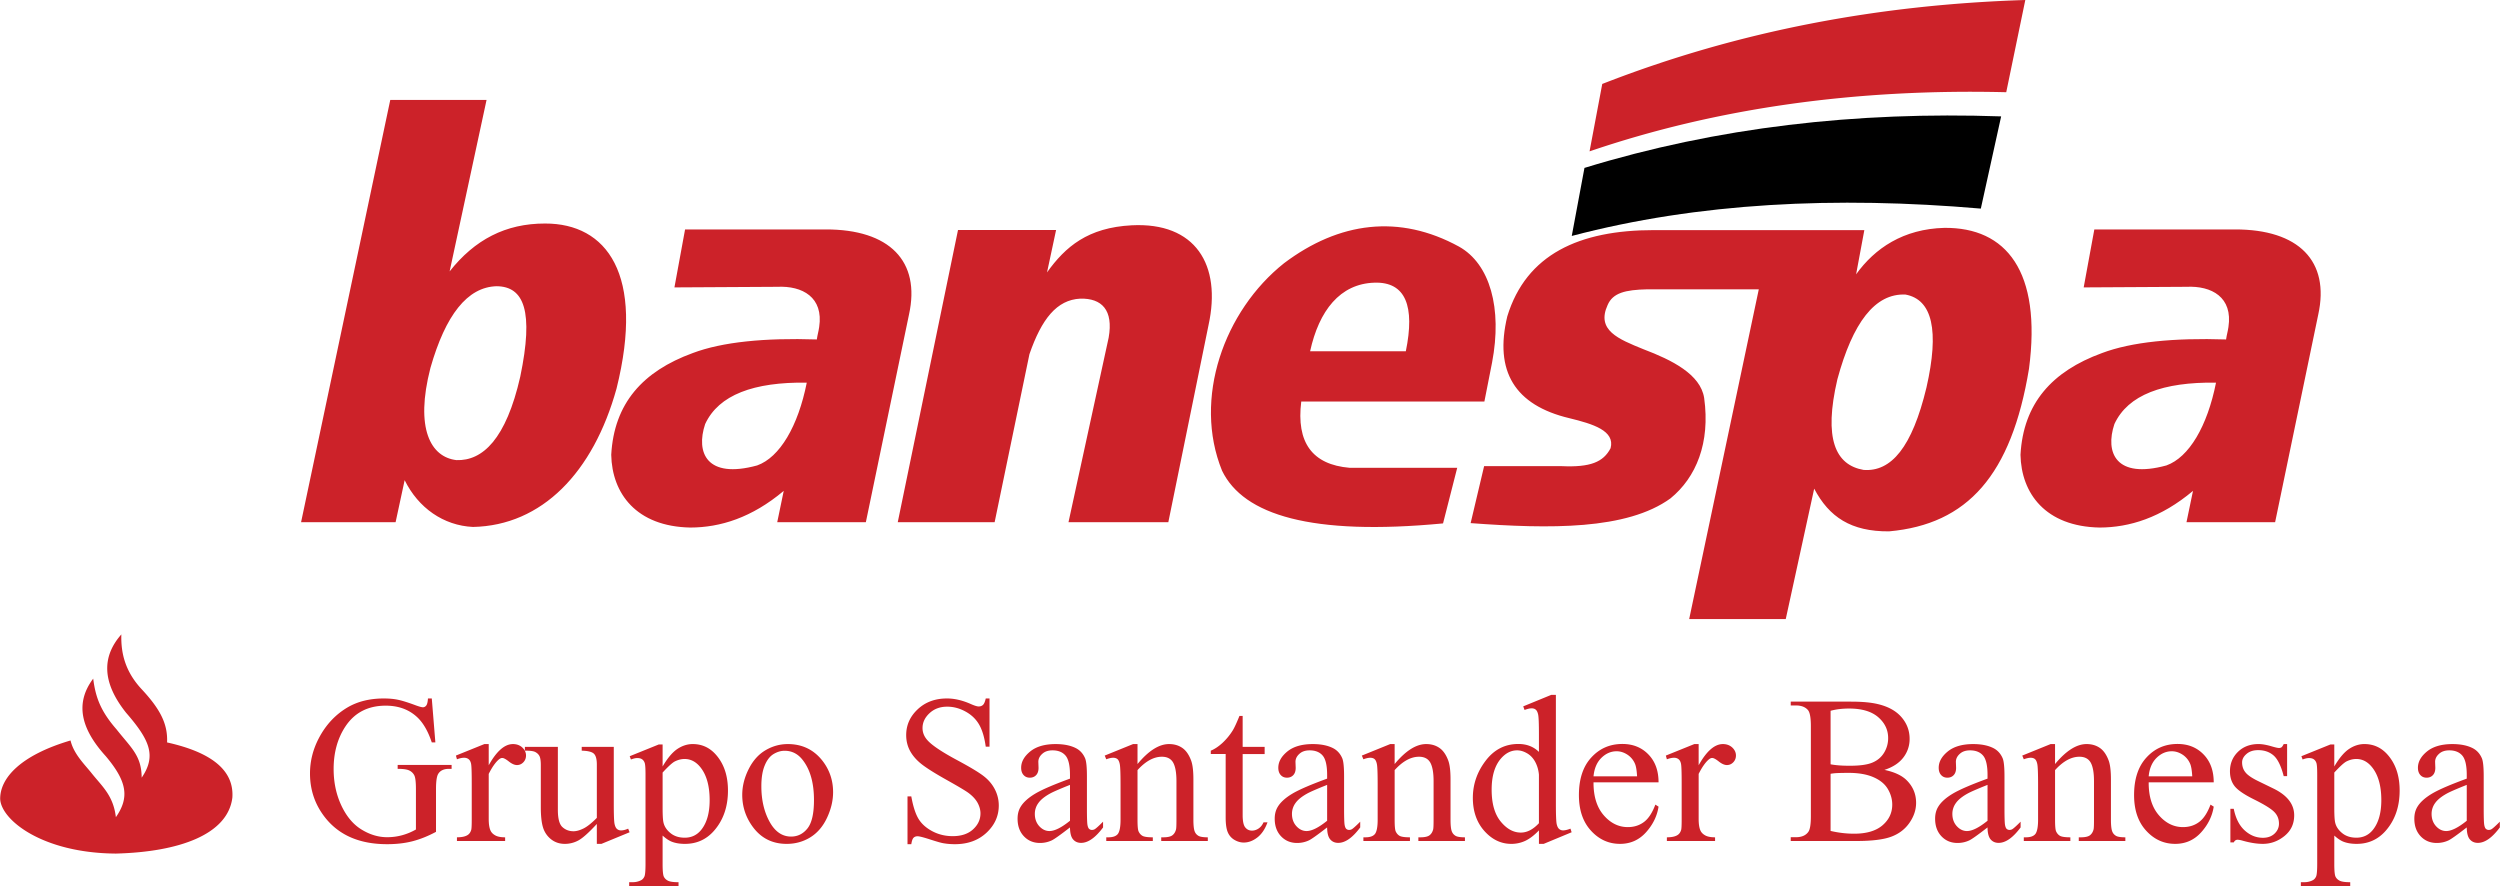
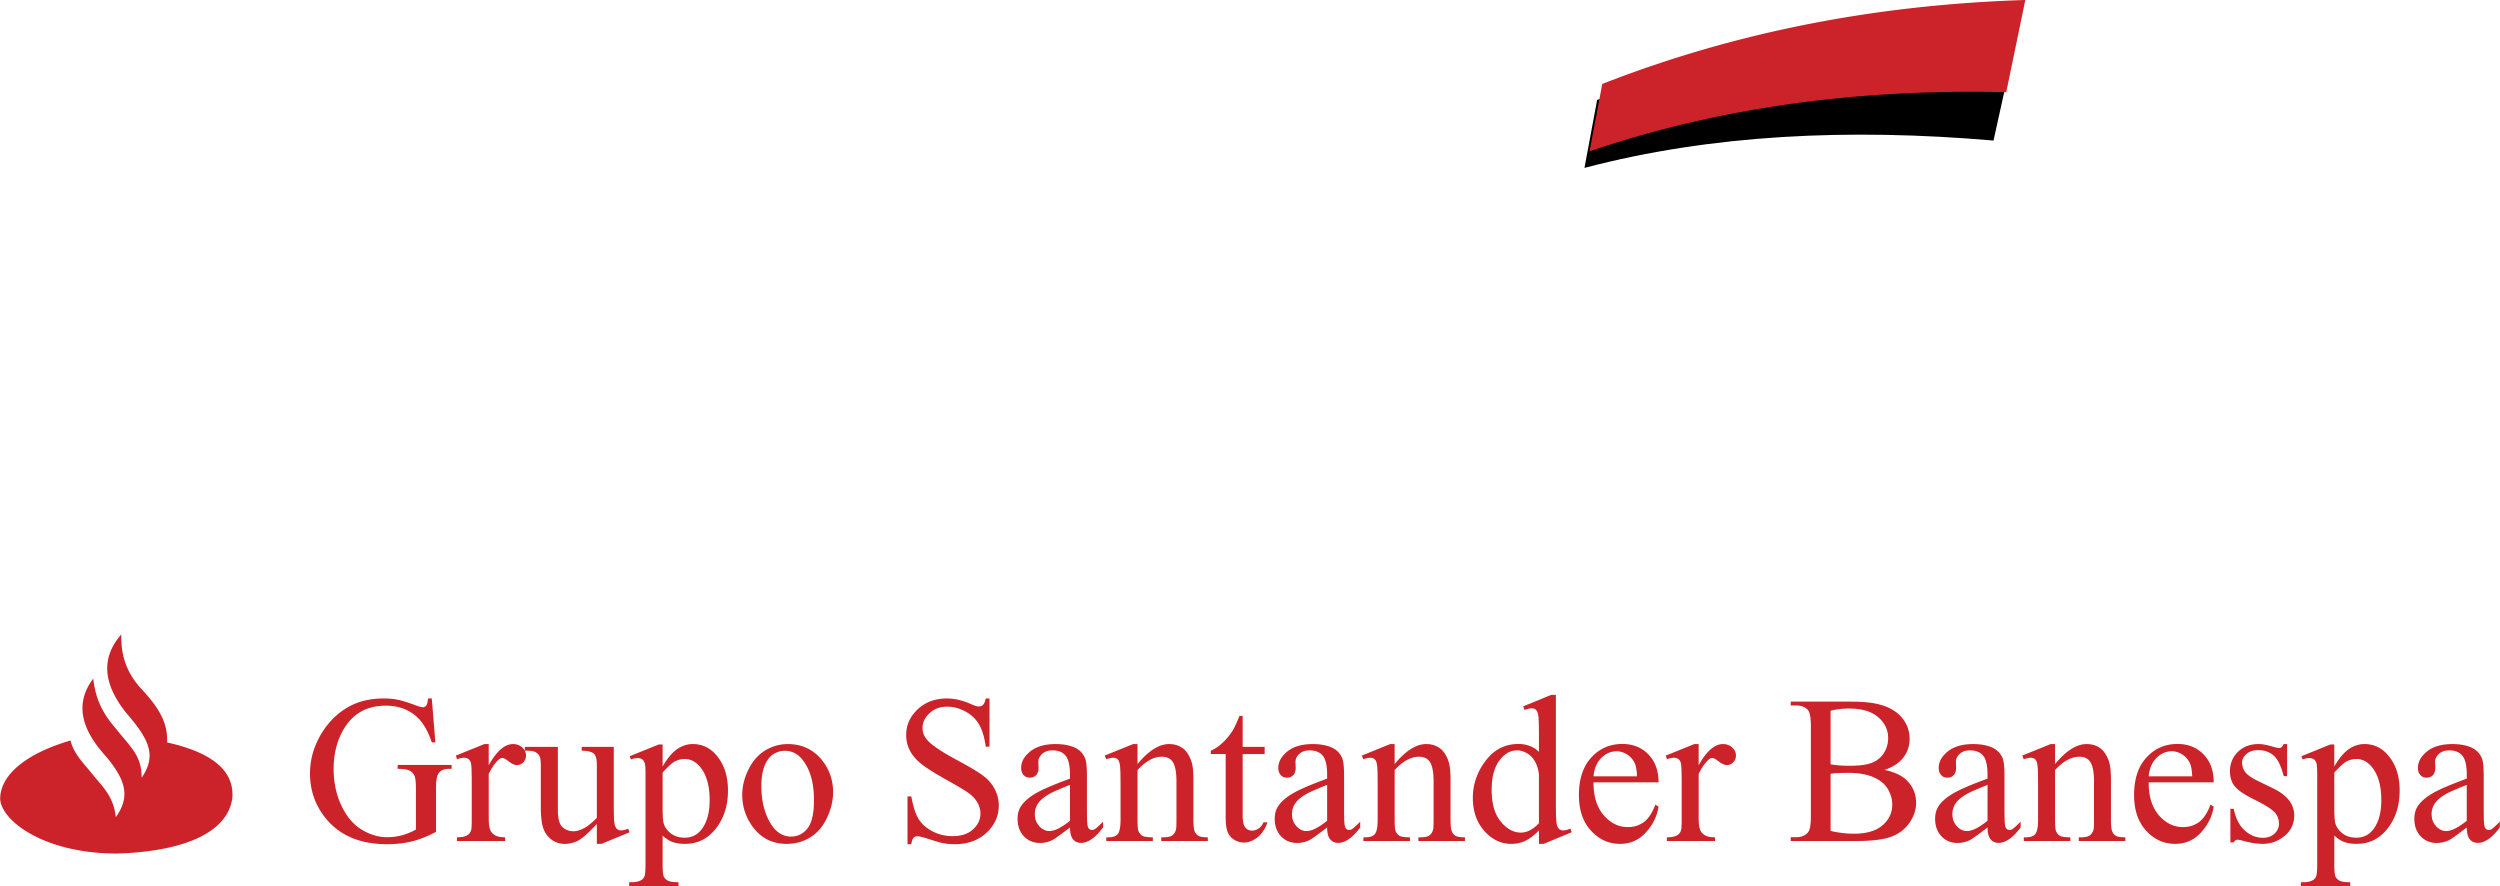
<svg xmlns="http://www.w3.org/2000/svg" width="2500" height="886" viewBox="0 0 542.457 192.273">
  <g fill-rule="evenodd" clip-rule="evenodd">
-     <path d="M105.554 21.681H84.658l-19.36 91.648h20.513l1.966-9.126c2.965 6.015 8.422 9.848 14.83 10.152 14.963-.309 26.099-11.805 31.154-30.035 6.178-24.843-2.156-35.837-15.513-35.812-8.557-.013-15.275 3.501-20.712 10.394l8.018-37.221zm2.18 40.433c5.966.057 8.091 5.412 5.129 19.638-3.077 13.539-8.16 18.29-13.846 18.099-5.564-.646-9.047-6.808-5.641-20.024 3.272-11.463 8.012-17.546 14.358-17.713zM146.323 62.37l2.309-12.579h30.514c13.843-.032 20.637 6.875 18.077 18.484-3.206 15.574-6.155 29.478-9.36 45.054H168.63c.469-2.268.94-4.535 1.412-6.804-6.941 5.836-13.79 7.942-20.256 7.959-11.785-.22-17.013-7.44-17.179-15.787.613-11.154 6.83-18.119 17.692-22.08 6.376-2.407 15.583-3.326 26.923-2.951.169-1.156.341-1.542.512-2.697.981-6.464-3.634-8.989-9.104-8.728-7.905.043-14.401.085-22.307.129zm28.719 20.667c-1.88 9.454-5.853 16.213-10.77 17.97-10.961 2.994-13.353-2.782-11.282-8.985 2.945-6.351 10.563-9.142 22.052-8.985zM229.146 49.92h-21.284l-13.077 63.409h21.024l7.552-36.459c2.645-7.644 5.93-11.808 11.039-12.061 4.656-.109 7.219 2.456 6.154 8.472l-8.717 40.048h21.666l8.719-42.744c2.895-13.177-2.869-22.406-16.667-21.692-9.489.49-14.382 4.636-18.375 10.222l1.966-9.195zM322.092 87.144H282.35c-1.108 8.899 2.396 13.691 10.513 14.377h23.333l-3.076 12.065c-28.594 2.725-43.286-1.832-47.95-11.423-6.366-15.647.43-34.708 13.461-45.055 11.94-8.988 24.985-10.69 37.949-3.595 6.722 3.749 9.431 13.377 7.18 25.16l-1.668 8.471zm-37.82-10.91h20.771c2.007-9.752-.005-15.102-6.797-14.891-7.491.22-12.043 6.081-13.974 14.891zM322.033 101.164l-2.925 12.359c17.14 1.268 33.872 1.513 43.368-5.366 5.575-4.554 8.661-12.034 7.311-21.792-.799-5.148-6.999-8.235-13.156-10.569-5.469-2.222-10.288-4.118-7.798-9.595 1.138-2.656 3.842-3.307 8.609-3.416h24.201l-15.105 71.554h20.957l6.169-28.295c3.247 6.18 8.012 9.321 16.242 9.269 17.03-1.53 26.558-12.182 30.375-35.289 2.788-21.182-4.954-30.695-18.354-30.574-8.936.23-15.107 4.435-19.167 10.083.596-3.198 1.19-6.396 1.787-9.595h-45.643c-16.251-.013-27.721 5.275-31.837 18.702-2.869 11.929 1.624 19.302 13.482 22.117 5.117 1.25 9.933 2.714 8.934 6.505-1.57 3.039-4.441 4.175-10.558 3.902h-16.892zm91.447-37.24c-6.625-.314-11.456 6.108-14.781 18.377-3.026 12.941-.43 18.604 5.685 19.677 5.996.443 10.523-4.892 13.646-17.888 2.812-12.363 1.294-19.084-4.55-20.166zM452.149 62.37l2.309-12.579h30.513c13.844-.032 20.637 6.875 18.077 18.484-3.205 15.574-6.154 29.478-9.359 45.054h-19.233l1.412-6.804c-6.941 5.836-13.79 7.942-20.257 7.959-11.784-.22-17.013-7.44-17.179-15.787.612-11.154 6.83-18.119 17.692-22.08 6.376-2.407 15.583-3.326 26.923-2.951.17-1.156.341-1.542.513-2.697.981-6.464-3.634-8.989-9.104-8.728-7.906.043-14.401.085-22.307.129zm28.718 20.667c-1.88 9.454-5.853 16.213-10.77 17.97-10.962 2.994-13.354-2.782-11.282-8.985 2.945-6.351 10.564-9.142 22.052-8.985z" fill="#cc2229" />
-     <path d="M343.811 36.437l-2.756 14.767c27.456-7.227 57.271-8.651 88.772-5.935l4.411-20.012c-31.388-1.084-61.615 2.332-90.427 11.18z" />
+     <path d="M343.811 36.437c27.456-7.227 57.271-8.651 88.772-5.935l4.411-20.012c-31.388-1.084-61.615 2.332-90.427 11.18z" />
    <path d="M344.915 32.848l2.756-14.63C377.501 6.56 408.173.987 439.478 0l-4.137 20.013c-32.316-.791-62.528 3.325-90.426 12.835zM26.297 137.675c-.116 4.034.815 7.992 4.326 11.805 4.156 4.444 5.765 7.645 5.599 11.637 9.539 2.123 14.572 5.994 14.167 11.975-.977 7.996-11.525 11.791-25.279 12.146C8.95 185.122.129 177.814 0 173.346c-.006-4.495 4.393-9.441 15.27-12.655.708 3 3.111 5.236 4.666 7.22 2.283 2.836 4.616 4.771 5.174 9.427 3.024-4.331 2.375-7.812-2.205-13.249-4.796-5.288-7.1-10.995-2.715-16.816.511 4.062 1.613 7.06 5.09 11.042 3.141 3.988 5.404 5.653 5.429 10.446 3.255-4.76 1.742-8.187-3.394-14.1-5.258-6.626-5.258-12.175-1.018-16.986zM93.666 151.578l.777 9.538h-.777c-.792-2.376-1.811-4.164-3.059-5.375-1.797-1.735-4.112-2.604-6.935-2.604-3.853 0-6.784 1.522-8.785 4.568-1.683 2.572-2.521 5.633-2.521 9.188 0 2.885.556 5.519 1.668 7.895 1.118 2.383 2.58 4.126 4.385 5.23 1.804 1.111 3.661 1.666 5.564 1.666 1.12 0 2.192-.145 3.236-.426a12.865 12.865 0 0 0 3.006-1.248v-8.748c0-1.514-.113-2.505-.342-2.976a2.301 2.301 0 0 0-1.073-1.066c-.48-.251-1.333-.372-2.55-.372v-.845h11.708v.845h-.556c-1.163 0-1.955.388-2.39 1.164-.297.548-.441 1.638-.441 3.25v9.258c-1.713.92-3.403 1.599-5.063 2.032-1.666.434-3.516.647-5.556.647-5.839 0-10.277-1.872-13.314-5.618-2.277-2.817-3.411-6.052-3.411-9.729 0-2.657.639-5.208 1.917-7.651 1.516-2.9 3.601-5.13 6.242-6.691 2.216-1.294 4.835-1.933 7.849-1.933 1.104 0 2.101.083 3.007.265.898.177 2.169.572 3.821 1.182.83.311 1.393.463 1.675.463.281 0 .524-.129.722-.388.198-.259.32-.768.366-1.521h.83zm12.356 9.895v4.599c1.704-3.067 3.462-4.599 5.259-4.599.815 0 1.492.252 2.034.746.532.503.799 1.082.799 1.729 0 .586-.191 1.072-.58 1.477-.388.402-.845.601-1.385.601-.518 0-1.104-.259-1.751-.768-.647-.511-1.126-.77-1.438-.77-.267 0-.556.145-.869.441-.669.609-1.363 1.614-2.069 3.015v9.79c0 1.126.136 1.987.417 2.564.198.404.541.738 1.029 1.005.495.268 1.195.404 2.115.404v.799H99.125v-.799c1.042 0 1.818-.168 2.321-.495.374-.235.633-.617.785-1.134.068-.259.105-.975.105-2.17v-7.917c0-2.376-.046-3.791-.145-4.247-.091-.45-.273-.784-.532-.99-.259-.205-.585-.312-.974-.312-.457 0-.975.115-1.561.335l-.222-.808 6.181-2.497h.939v.001zm27.139.601v12.378c0 2.368.053 3.814.167 4.34.114.533.29.898.533 1.104.252.214.533.312.859.312.465 0 .983-.122 1.561-.38l.312.783-6.114 2.52h-.997v-4.323c-1.757 1.903-3.099 3.098-4.019 3.585a6.09 6.09 0 0 1-2.916.738c-1.15 0-2.139-.327-2.984-.989a5.163 5.163 0 0 1-1.751-2.557c-.326-1.045-.486-2.514-.486-4.416v-9.119c0-.968-.107-1.639-.312-2.011-.206-.374-.519-.655-.929-.86-.403-.198-1.149-.289-2.216-.273v-.831h7.156v13.673c0 1.902.335 3.151.998 3.745.661.602 1.46.898 2.398.898.639 0 1.361-.205 2.169-.602.815-.402 1.774-1.172 2.893-2.3v-11.578c0-1.156-.212-1.941-.639-2.351-.425-.404-1.302-.625-2.642-.655v-.831h6.959zm3.456 2.034l6.288-2.543h.853v4.772c1.05-1.796 2.108-3.061 3.173-3.783 1.066-.716 2.186-1.082 3.358-1.082 2.056 0 3.761.808 5.13 2.414 1.684 1.965 2.521 4.515 2.521 7.673 0 3.518-1.013 6.433-3.037 8.739-1.66 1.888-3.761 2.832-6.288 2.832-1.096 0-2.048-.151-2.855-.464-.594-.229-1.264-.67-2.002-1.339v6.219c0 1.4.083 2.283.251 2.665.174.38.471.685.898.906.417.219 1.188.334 2.307.334v.821h-10.712v-.821h.564c.815.016 1.516-.145 2.093-.473.281-.16.502-.426.663-.791.152-.366.228-1.286.228-2.771v-19.321c0-1.317-.054-2.162-.174-2.521-.123-.357-.312-.623-.572-.799-.259-.183-.609-.266-1.059-.266-.358 0-.807.099-1.361.312l-.267-.713zm7.141 3.547v7.628c0 1.652.061 2.732.198 3.257.206.86.716 1.615 1.529 2.27.807.654 1.828.981 3.069.981 1.484 0 2.687-.578 3.608-1.735 1.202-1.516 1.803-3.654 1.803-6.402 0-3.12-.676-5.526-2.047-7.201-.952-1.164-2.085-1.742-3.388-1.742-.714 0-1.422.182-2.123.532-.534.273-1.417 1.071-2.649 2.412zm27.161-6.182c3.09 0 5.574 1.182 7.453 3.526 1.591 2.008 2.382 4.314 2.382 6.911 0 1.836-.441 3.684-1.316 5.558-.876 1.872-2.087 3.288-3.625 4.24-1.537.951-3.251 1.423-5.139 1.423-3.083 0-5.526-1.226-7.338-3.677-1.529-2.069-2.299-4.393-2.299-6.957 0-1.881.465-3.739 1.393-5.589.93-1.849 2.155-3.22 3.67-4.103 1.515-.889 3.122-1.332 4.819-1.332zm-.692 1.454c-.784 0-1.576.229-2.375.701-.792.473-1.438 1.286-1.927 2.467-.495 1.172-.738 2.68-.738 4.521 0 2.978.594 5.542 1.774 7.696 1.18 2.154 2.741 3.235 4.674 3.235 1.438 0 2.625-.594 3.569-1.781.938-1.195 1.401-3.234 1.401-6.136 0-3.631-.776-6.485-2.345-8.564-1.049-1.43-2.397-2.139-4.033-2.139zm44.472-11.349v10.459h-.821c-.274-2.011-.753-3.609-1.438-4.797-.692-1.194-1.684-2.139-2.961-2.831-1.279-.7-2.596-1.051-3.965-1.051-1.547 0-2.825.472-3.838 1.417-1.011.943-1.514 2.017-1.514 3.22 0 .922.319 1.766.96 2.52.92 1.118 3.112 2.603 6.577 4.46 2.824 1.516 4.757 2.681 5.786 3.495 1.035.807 1.834 1.766 2.39 2.862a7.583 7.583 0 0 1 .837 3.456c0 2.292-.891 4.263-2.664 5.923-1.783 1.659-4.066 2.489-6.86 2.489-.883 0-1.706-.069-2.481-.206-.457-.067-1.416-.343-2.862-.808-1.447-.471-2.369-.707-2.756-.707-.372 0-.662.113-.883.335-.213.22-.374.685-.479 1.386h-.823v-10.368h.823c.388 2.169.912 3.791 1.567 4.871.655 1.074 1.652 1.973 3 2.688 1.34.708 2.817 1.065 4.422 1.065 1.858 0 3.328-.486 4.408-1.47 1.074-.981 1.614-2.139 1.614-3.478 0-.746-.206-1.492-.609-2.254-.411-.761-1.051-1.461-1.911-2.115-.578-.449-2.161-1.394-4.75-2.848-2.588-1.446-4.422-2.604-5.518-3.465-1.097-.866-1.919-1.818-2.489-2.854-.564-1.043-.845-2.192-.845-3.44 0-2.169.829-4.035 2.497-5.604 1.667-1.567 3.783-2.351 6.355-2.351 1.606 0 3.312.388 5.109 1.179.831.372 1.424.557 1.759.557.388 0 .708-.115.952-.343.243-.237.441-.7.593-1.393h.818v.001zm17.465 27.983c-2.095 1.623-3.411 2.559-3.951 2.81a5.976 5.976 0 0 1-2.558.562c-1.417 0-2.58-.486-3.495-1.453-.914-.967-1.371-2.239-1.371-3.813 0-.997.221-1.858.67-2.589.609-1.005 1.668-1.956 3.174-2.854 1.508-.891 4.021-1.971 7.53-3.251v-.807c0-2.033-.32-3.434-.967-4.195-.647-.754-1.591-1.134-2.825-1.134-.936 0-1.682.251-2.23.762-.564.503-.845 1.081-.845 1.735l.045 1.294c0 .685-.174 1.211-.524 1.583-.35.374-.807.556-1.371.556-.556 0-1.005-.189-1.355-.577-.35-.389-.524-.914-.524-1.583 0-1.28.655-2.452 1.963-3.526 1.31-1.064 3.144-1.606 5.512-1.606 1.812 0 3.296.306 4.461.914.875.465 1.522 1.188 1.941 2.171.265.639.396 1.94.396 3.92v6.935c0 1.949.038 3.144.115 3.585.075.436.198.732.364.877a.885.885 0 0 0 .594.228c.237 0 .449-.054.625-.16.312-.19.914-.738 1.804-1.629v1.248c-1.66 2.23-3.25 3.351-4.774 3.351-.723 0-1.302-.252-1.735-.762-.434-.507-.655-1.373-.669-2.592zm0-1.447v-7.787c-2.246.898-3.694 1.529-4.347 1.896-1.182.655-2.018 1.339-2.521 2.056a3.935 3.935 0 0 0-.762 2.345c0 1.066.32 1.956.959 2.665.639.698 1.378 1.057 2.208 1.057 1.135-.001 2.619-.747 4.463-2.232zm14.653-12.308c2.391-2.887 4.674-4.333 6.844-4.333 1.12 0 2.078.283 2.877.839.807.555 1.446 1.477 1.919 2.755.327.892.487 2.261.487 4.104v8.724c0 1.287.106 2.17.32 2.627.16.372.426.663.792.875.358.205 1.035.312 2.016.312v.799h-10.108v-.799h.426c.951 0 1.622-.152 1.994-.441.382-.289.648-.716.793-1.28.06-.22.091-.92.091-2.093v-8.366c0-1.857-.244-3.205-.724-4.05-.486-.837-1.302-1.256-2.443-1.256-1.765 0-3.532.967-5.283 2.9v10.771c0 1.379.077 2.231.244 2.558.206.434.495.754.861.952.365.197 1.104.305 2.216.305v.799h-10.103v-.799h.449c1.035 0 1.743-.268 2.109-.791.358-.533.54-1.538.54-3.023v-7.59c0-2.45-.053-3.943-.168-4.477-.107-.539-.281-.905-.51-1.096-.228-.189-.54-.289-.928-.289-.412 0-.914.115-1.492.335l-.335-.808 6.158-2.497h.959v4.333h-.001zm22.817-10.437v6.705h4.772v1.562h-4.772v13.254c0 1.324.19 2.215.57 2.671.374.466.861.693 1.454.693.495 0 .968-.152 1.431-.457.457-.305.815-.754 1.074-1.348h.867c-.524 1.454-1.255 2.55-2.206 3.288-.952.74-1.936 1.104-2.947 1.104-.686 0-1.355-.19-2.01-.57a3.44 3.44 0 0 1-1.446-1.63c-.312-.7-.473-1.789-.473-3.265v-13.741h-3.227v-.73c.815-.328 1.652-.885 2.505-1.66a13.251 13.251 0 0 0 2.283-2.778c.342-.563.823-1.599 1.431-3.098h.694zm18.332 24.192c-2.096 1.623-3.411 2.559-3.951 2.81a5.98 5.98 0 0 1-2.559.562c-1.416 0-2.58-.486-3.494-1.453s-1.371-2.239-1.371-3.813c0-.997.222-1.858.671-2.589.609-1.005 1.668-1.956 3.174-2.854 1.508-.891 4.021-1.971 7.53-3.251v-.807c0-2.033-.32-3.434-.968-4.195-.646-.754-1.591-1.134-2.825-1.134-.936 0-1.682.251-2.229.762-.564.503-.846 1.081-.846 1.735l.046 1.294c0 .685-.174 1.211-.524 1.583-.351.374-.807.556-1.371.556-.556 0-1.005-.189-1.355-.577-.35-.389-.524-.914-.524-1.583 0-1.28.655-2.452 1.964-3.526 1.309-1.064 3.144-1.606 5.512-1.606 1.812 0 3.296.306 4.462.914.874.465 1.521 1.188 1.94 2.171.266.639.396 1.94.396 3.92v6.935c0 1.949.038 3.144.115 3.585.075.436.198.732.364.877a.883.883 0 0 0 .594.228 1.2 1.2 0 0 0 .625-.16c.312-.19.914-.738 1.805-1.629v1.248c-1.66 2.23-3.251 3.351-4.774 3.351-.723 0-1.302-.252-1.735-.762-.437-.507-.659-1.373-.672-2.592zm0-1.447v-7.787c-2.246.898-3.693 1.529-4.347 1.896-1.182.655-2.019 1.339-2.521 2.056a3.941 3.941 0 0 0-.762 2.345c0 1.066.32 1.956.96 2.665.64.698 1.379 1.057 2.208 1.057 1.134-.001 2.618-.747 4.462-2.232zm14.653-12.308c2.391-2.887 4.674-4.333 6.844-4.333 1.12 0 2.078.283 2.877.839.808.555 1.446 1.477 1.919 2.755.327.892.487 2.261.487 4.104v8.724c0 1.287.106 2.17.32 2.627.16.372.426.663.791.875.358.205 1.035.312 2.017.312v.799h-10.108v-.799h.426c.951 0 1.622-.152 1.994-.441.382-.289.648-.716.793-1.28.06-.22.091-.92.091-2.093v-8.366c0-1.857-.243-3.205-.724-4.05-.487-.837-1.302-1.256-2.443-1.256-1.766 0-3.532.967-5.283 2.9v10.771c0 1.379.077 2.231.243 2.558.206.434.495.754.86.952.366.197 1.104.305 2.217.305v.799h-10.103v-.799h.448c1.035 0 1.744-.268 2.109-.791.358-.533.54-1.538.54-3.023v-7.59c0-2.45-.053-3.943-.167-4.477-.107-.539-.281-.905-.511-1.096-.228-.189-.541-.289-.929-.289-.411 0-.914.115-1.491.335l-.335-.808 6.157-2.497h.96v4.333h.001zm31.311 14.402c-.997 1.043-1.971 1.789-2.922 2.246a7.127 7.127 0 0 1-3.075.677c-2.231 0-4.181-.937-5.847-2.8-1.66-1.866-2.497-4.264-2.497-7.187 0-2.933.921-5.611 2.771-8.047 1.842-2.43 4.21-3.646 7.111-3.646 1.796 0 3.288.578 4.459 1.72v-3.768c0-2.337-.053-3.77-.166-4.31-.114-.532-.291-.898-.526-1.088-.235-.198-.532-.289-.891-.289-.388 0-.897.113-1.537.358l-.289-.785 6.09-2.497h.997v23.622c0 2.39.061 3.852.167 4.377.114.533.29.898.542 1.104.243.214.532.312.851.312.404 0 .946-.122 1.606-.38l.252.783-6.066 2.52h-1.029v-2.922h-.001zm0-1.561v-10.528c-.091-1.005-.356-1.934-.799-2.763-.449-.83-1.043-1.462-1.773-1.881-.738-.426-1.454-.64-2.154-.64-1.31 0-2.474.586-3.502 1.759-1.355 1.554-2.032 3.807-2.032 6.783 0 3.007.655 5.307 1.965 6.905 1.308 1.599 2.762 2.397 4.369 2.397 1.353.002 2.663-.677 3.926-2.032zm11.847-8.876c-.016 3.037.715 5.413 2.206 7.14 1.485 1.722 3.237 2.581 5.237 2.581 1.342 0 2.505-.364 3.494-1.103.991-.732 1.812-1.996 2.483-3.777l.692.441c-.312 2.04-1.219 3.898-2.719 5.565-1.508 1.675-3.387 2.512-5.641 2.512-2.458 0-4.559-.95-6.302-2.861-1.751-1.911-2.62-4.483-2.62-7.712 0-3.495.891-6.22 2.688-8.168 1.789-1.957 4.034-2.938 6.745-2.938 2.291 0 4.171.754 5.641 2.268 1.47 1.508 2.208 3.525 2.208 6.053h-14.112v-.001zm0-1.293h9.454c-.075-1.311-.228-2.23-.472-2.765a4.414 4.414 0 0 0-1.66-1.963c-.737-.473-1.507-.716-2.307-.716-1.232 0-2.337.479-3.312 1.438-.972.96-1.544 2.299-1.703 4.006zm22.815-7.005v4.599c1.704-3.067 3.463-4.599 5.26-4.599.815 0 1.492.252 2.033.746.533.503.8 1.082.8 1.729 0 .586-.191 1.072-.579 1.477-.389.402-.846.601-1.386.601-.518 0-1.104-.259-1.751-.768-.646-.511-1.126-.77-1.438-.77-.267 0-.556.145-.868.441-.669.609-1.363 1.614-2.07 3.015v9.79c0 1.126.137 1.987.418 2.564.198.404.54.738 1.028 1.005.495.268 1.195.404 2.116.404v.799h-10.459v-.799c1.042 0 1.818-.168 2.32-.495.374-.235.634-.617.785-1.134.068-.259.105-.975.105-2.17v-7.917c0-2.376-.045-3.791-.145-4.247-.091-.45-.273-.784-.532-.99-.259-.205-.586-.312-.974-.312-.457 0-.976.115-1.561.335l-.222-.808 6.181-2.497h.939v.001zm40.314 5.603c2.102.441 3.67 1.157 4.713 2.139 1.438 1.371 2.162 3.037 2.162 5.018 0 1.5-.48 2.938-1.432 4.315-.952 1.379-2.252 2.376-3.912 3.008-1.66.631-4.187.951-7.59.951h-14.273v-.822h1.134c1.265 0 2.17-.402 2.719-1.209.342-.519.517-1.623.517-3.32v-19.541c0-1.873-.214-3.053-.647-3.539-.578-.655-1.446-.983-2.588-.983h-1.134v-.829h13.062c2.443 0 4.4.182 5.869.54 2.231.532 3.937 1.477 5.108 2.84 1.173 1.362 1.759 2.924 1.759 4.696a6.516 6.516 0 0 1-1.377 4.072c-.922 1.196-2.285 2.078-4.09 2.664zm-11.683-1.211c.555.106 1.18.185 1.888.237.708.054 1.483.075 2.329.075 2.17 0 3.807-.228 4.895-.7 1.096-.465 1.934-1.188 2.513-2.154a6.022 6.022 0 0 0 .867-3.166c0-1.767-.723-3.274-2.161-4.523-1.446-1.248-3.548-1.871-6.312-1.871-1.492 0-2.823.16-4.019.486v11.616zm0 14.457c1.728.404 3.433.602 5.106.602 2.695 0 4.743-.608 6.159-1.819 1.409-1.211 2.115-2.711 2.115-4.492 0-1.171-.318-2.307-.958-3.387-.641-1.089-1.683-1.941-3.121-2.566-1.438-.623-3.228-.936-5.353-.936-.92 0-1.711.016-2.366.037a12.02 12.02 0 0 0-1.583.16v12.401h.001zm34.058-.761c-2.095 1.623-3.41 2.559-3.951 2.81a5.973 5.973 0 0 1-2.558.562c-1.417 0-2.58-.486-3.494-1.453s-1.371-2.239-1.371-3.813c0-.997.222-1.858.671-2.589.608-1.005 1.667-1.956 3.173-2.854 1.508-.891 4.021-1.971 7.53-3.251v-.807c0-2.033-.32-3.434-.967-4.195-.647-.754-1.591-1.134-2.825-1.134-.937 0-1.683.251-2.23.762-.563.503-.845 1.081-.845 1.735l.046 1.294c0 .685-.175 1.211-.524 1.583-.351.374-.808.556-1.371.556-.557 0-1.006-.189-1.355-.577-.35-.389-.524-.914-.524-1.583 0-1.28.655-2.452 1.963-3.526 1.31-1.064 3.144-1.606 5.512-1.606 1.812 0 3.297.306 4.462.914.875.465 1.521 1.188 1.941 2.171.266.639.396 1.94.396 3.92v6.935c0 1.949.038 3.144.114 3.585.076.436.198.732.364.877a.887.887 0 0 0 .594.228c.237 0 .449-.054.625-.16.313-.19.914-.738 1.805-1.629v1.248c-1.66 2.23-3.251 3.351-4.774 3.351-.723 0-1.302-.252-1.735-.762-.435-.507-.657-1.373-.672-2.592zm0-1.447v-7.787c-2.245.898-3.693 1.529-4.347 1.896-1.181.655-2.018 1.339-2.521 2.056a3.941 3.941 0 0 0-.762 2.345c0 1.066.32 1.956.96 2.665.639.698 1.379 1.057 2.208 1.057 1.135-.001 2.619-.747 4.462-2.232zm14.655-12.308c2.39-2.887 4.673-4.333 6.844-4.333 1.119 0 2.077.283 2.877.839.807.555 1.446 1.477 1.919 2.755.326.892.486 2.261.486 4.104v8.724c0 1.287.107 2.17.32 2.627.16.372.426.663.792.875.357.205 1.035.312 2.017.312v.799h-10.109v-.799h.426c.952 0 1.622-.152 1.995-.441.381-.289.648-.716.793-1.28.06-.22.091-.92.091-2.093v-8.366c0-1.857-.243-3.205-.724-4.05-.487-.837-1.303-1.256-2.444-1.256-1.765 0-3.531.967-5.282 2.9v10.771c0 1.379.076 2.231.243 2.558.206.434.494.754.86.952.366.197 1.104.305 2.216.305v.799h-10.103v-.799h.449c1.035 0 1.743-.268 2.109-.791.357-.533.54-1.538.54-3.023v-7.59c0-2.45-.054-3.943-.168-4.477-.106-.539-.281-.905-.511-1.096-.228-.189-.54-.289-.928-.289-.411 0-.914.115-1.492.335l-.334-.808 6.157-2.497h.96v4.333h.001zm20.319 3.965c-.016 3.037.714 5.413 2.206 7.14 1.486 1.722 3.236 2.581 5.237 2.581 1.342 0 2.505-.364 3.494-1.103.991-.732 1.812-1.996 2.483-3.777l.692.441c-.312 2.04-1.219 3.898-2.719 5.565-1.507 1.675-3.388 2.512-5.641 2.512-2.458 0-4.559-.95-6.302-2.861-1.751-1.911-2.62-4.483-2.62-7.712 0-3.495.891-6.22 2.688-8.168 1.788-1.957 4.034-2.938 6.745-2.938 2.291 0 4.171.754 5.641 2.268 1.47 1.508 2.208 3.525 2.208 6.053h-14.112v-.001zm0-1.293h9.454c-.076-1.311-.229-2.23-.472-2.765a4.424 4.424 0 0 0-1.659-1.963c-.738-.473-1.508-.716-2.308-.716-1.232 0-2.337.479-3.312 1.438-.973.96-1.545 2.299-1.703 4.006zm30.039-7.005v6.959h-.738c-.563-2.185-1.288-3.67-2.171-4.462-.89-.783-2.016-1.179-3.379-1.179-1.043 0-1.88.272-2.521.829-.64.548-.958 1.157-.958 1.828 0 .829.235 1.545.707 2.139.465.609 1.4 1.256 2.816 1.94l3.251 1.583c3.021 1.471 4.529 3.411 4.529 5.825 0 1.856-.7 3.35-2.109 4.491-1.4 1.134-2.976 1.704-4.711 1.704-1.257 0-2.681-.22-4.286-.669-.488-.145-.892-.222-1.202-.222-.343 0-.609.191-.808.579h-.731v-7.293h.731c.418 2.078 1.217 3.646 2.391 4.705 1.171 1.058 2.488 1.583 3.943 1.583 1.026 0 1.865-.297 2.512-.897.647-.61.967-1.332.967-2.179 0-1.027-.358-1.888-1.081-2.588-.716-.7-2.154-1.583-4.317-2.656-2.152-1.066-3.562-2.033-4.231-2.893-.669-.853-1.005-1.919-1.005-3.213 0-1.682.579-3.091 1.729-4.218s2.642-1.698 4.468-1.698c.808 0 1.781.176 2.924.519.761.222 1.263.334 1.515.334.243 0 .427-.053.563-.16.129-.104.289-.334.465-.692h.737v.001zm3.099 2.635l6.287-2.543h.854v4.772c1.051-1.796 2.108-3.061 3.174-3.783 1.066-.716 2.186-1.082 3.357-1.082 2.055 0 3.761.808 5.13 2.414 1.684 1.965 2.521 4.515 2.521 7.673 0 3.518-1.013 6.433-3.037 8.739-1.66 1.888-3.761 2.832-6.287 2.832-1.097 0-2.049-.151-2.855-.464-.594-.229-1.265-.67-2.002-1.339v6.219c0 1.4.083 2.283.251 2.665.174.38.471.685.898.906.417.219 1.187.334 2.307.334v.821h-10.712v-.821h.563c.815.016 1.516-.145 2.094-.473.281-.16.503-.426.663-.791.152-.366.228-1.286.228-2.771v-19.321c0-1.317-.054-2.162-.175-2.521-.122-.357-.312-.623-.571-.799-.259-.183-.609-.266-1.059-.266-.358 0-.808.099-1.361.312l-.268-.713zm7.14 3.547v7.628c0 1.652.061 2.732.197 3.257.206.86.717 1.615 1.529 2.27.808.654 1.828.981 3.069.981 1.483 0 2.687-.578 3.608-1.735 1.201-1.516 1.803-3.654 1.803-6.402 0-3.12-.677-5.526-2.048-7.201-.951-1.164-2.085-1.742-3.387-1.742-.715 0-1.423.182-2.124.532-.532.273-1.414 1.071-2.647 2.412zM535.279 179.561c-2.095 1.623-3.411 2.559-3.951 2.81a5.977 5.977 0 0 1-2.559.562c-1.416 0-2.58-.486-3.494-1.453s-1.371-2.239-1.371-3.813c0-.997.222-1.858.671-2.589.609-1.005 1.668-1.956 3.174-2.854 1.508-.891 4.021-1.971 7.53-3.251v-.807c0-2.033-.32-3.434-.968-4.195-.646-.754-1.591-1.134-2.825-1.134-.936 0-1.682.251-2.229.762-.563.503-.845 1.081-.845 1.735l.045 1.294c0 .685-.174 1.211-.524 1.583-.35.374-.808.556-1.371.556-.556 0-1.005-.189-1.354-.577-.351-.389-.525-.914-.525-1.583 0-1.28.655-2.452 1.963-3.526 1.311-1.064 3.145-1.606 5.513-1.606 1.812 0 3.296.306 4.462.914.874.465 1.521 1.188 1.94 2.171.266.639.396 1.94.396 3.92v6.935c0 1.949.038 3.144.115 3.585.075.436.197.732.364.877a.885.885 0 0 0 .594.228c.237 0 .449-.054.625-.16.312-.19.914-.738 1.804-1.629v1.248c-1.659 2.23-3.25 3.351-4.773 3.351-.723 0-1.302-.252-1.735-.762-.436-.507-.658-1.373-.672-2.592zm0-1.447v-7.787c-2.246.898-3.693 1.529-4.348 1.896-1.181.655-2.018 1.339-2.52 2.056a3.935 3.935 0 0 0-.762 2.345c0 1.066.32 1.956.959 2.665.64.698 1.379 1.057 2.208 1.057 1.135-.001 2.62-.747 4.463-2.232z" fill="#cc2229" />
  </g>
</svg>